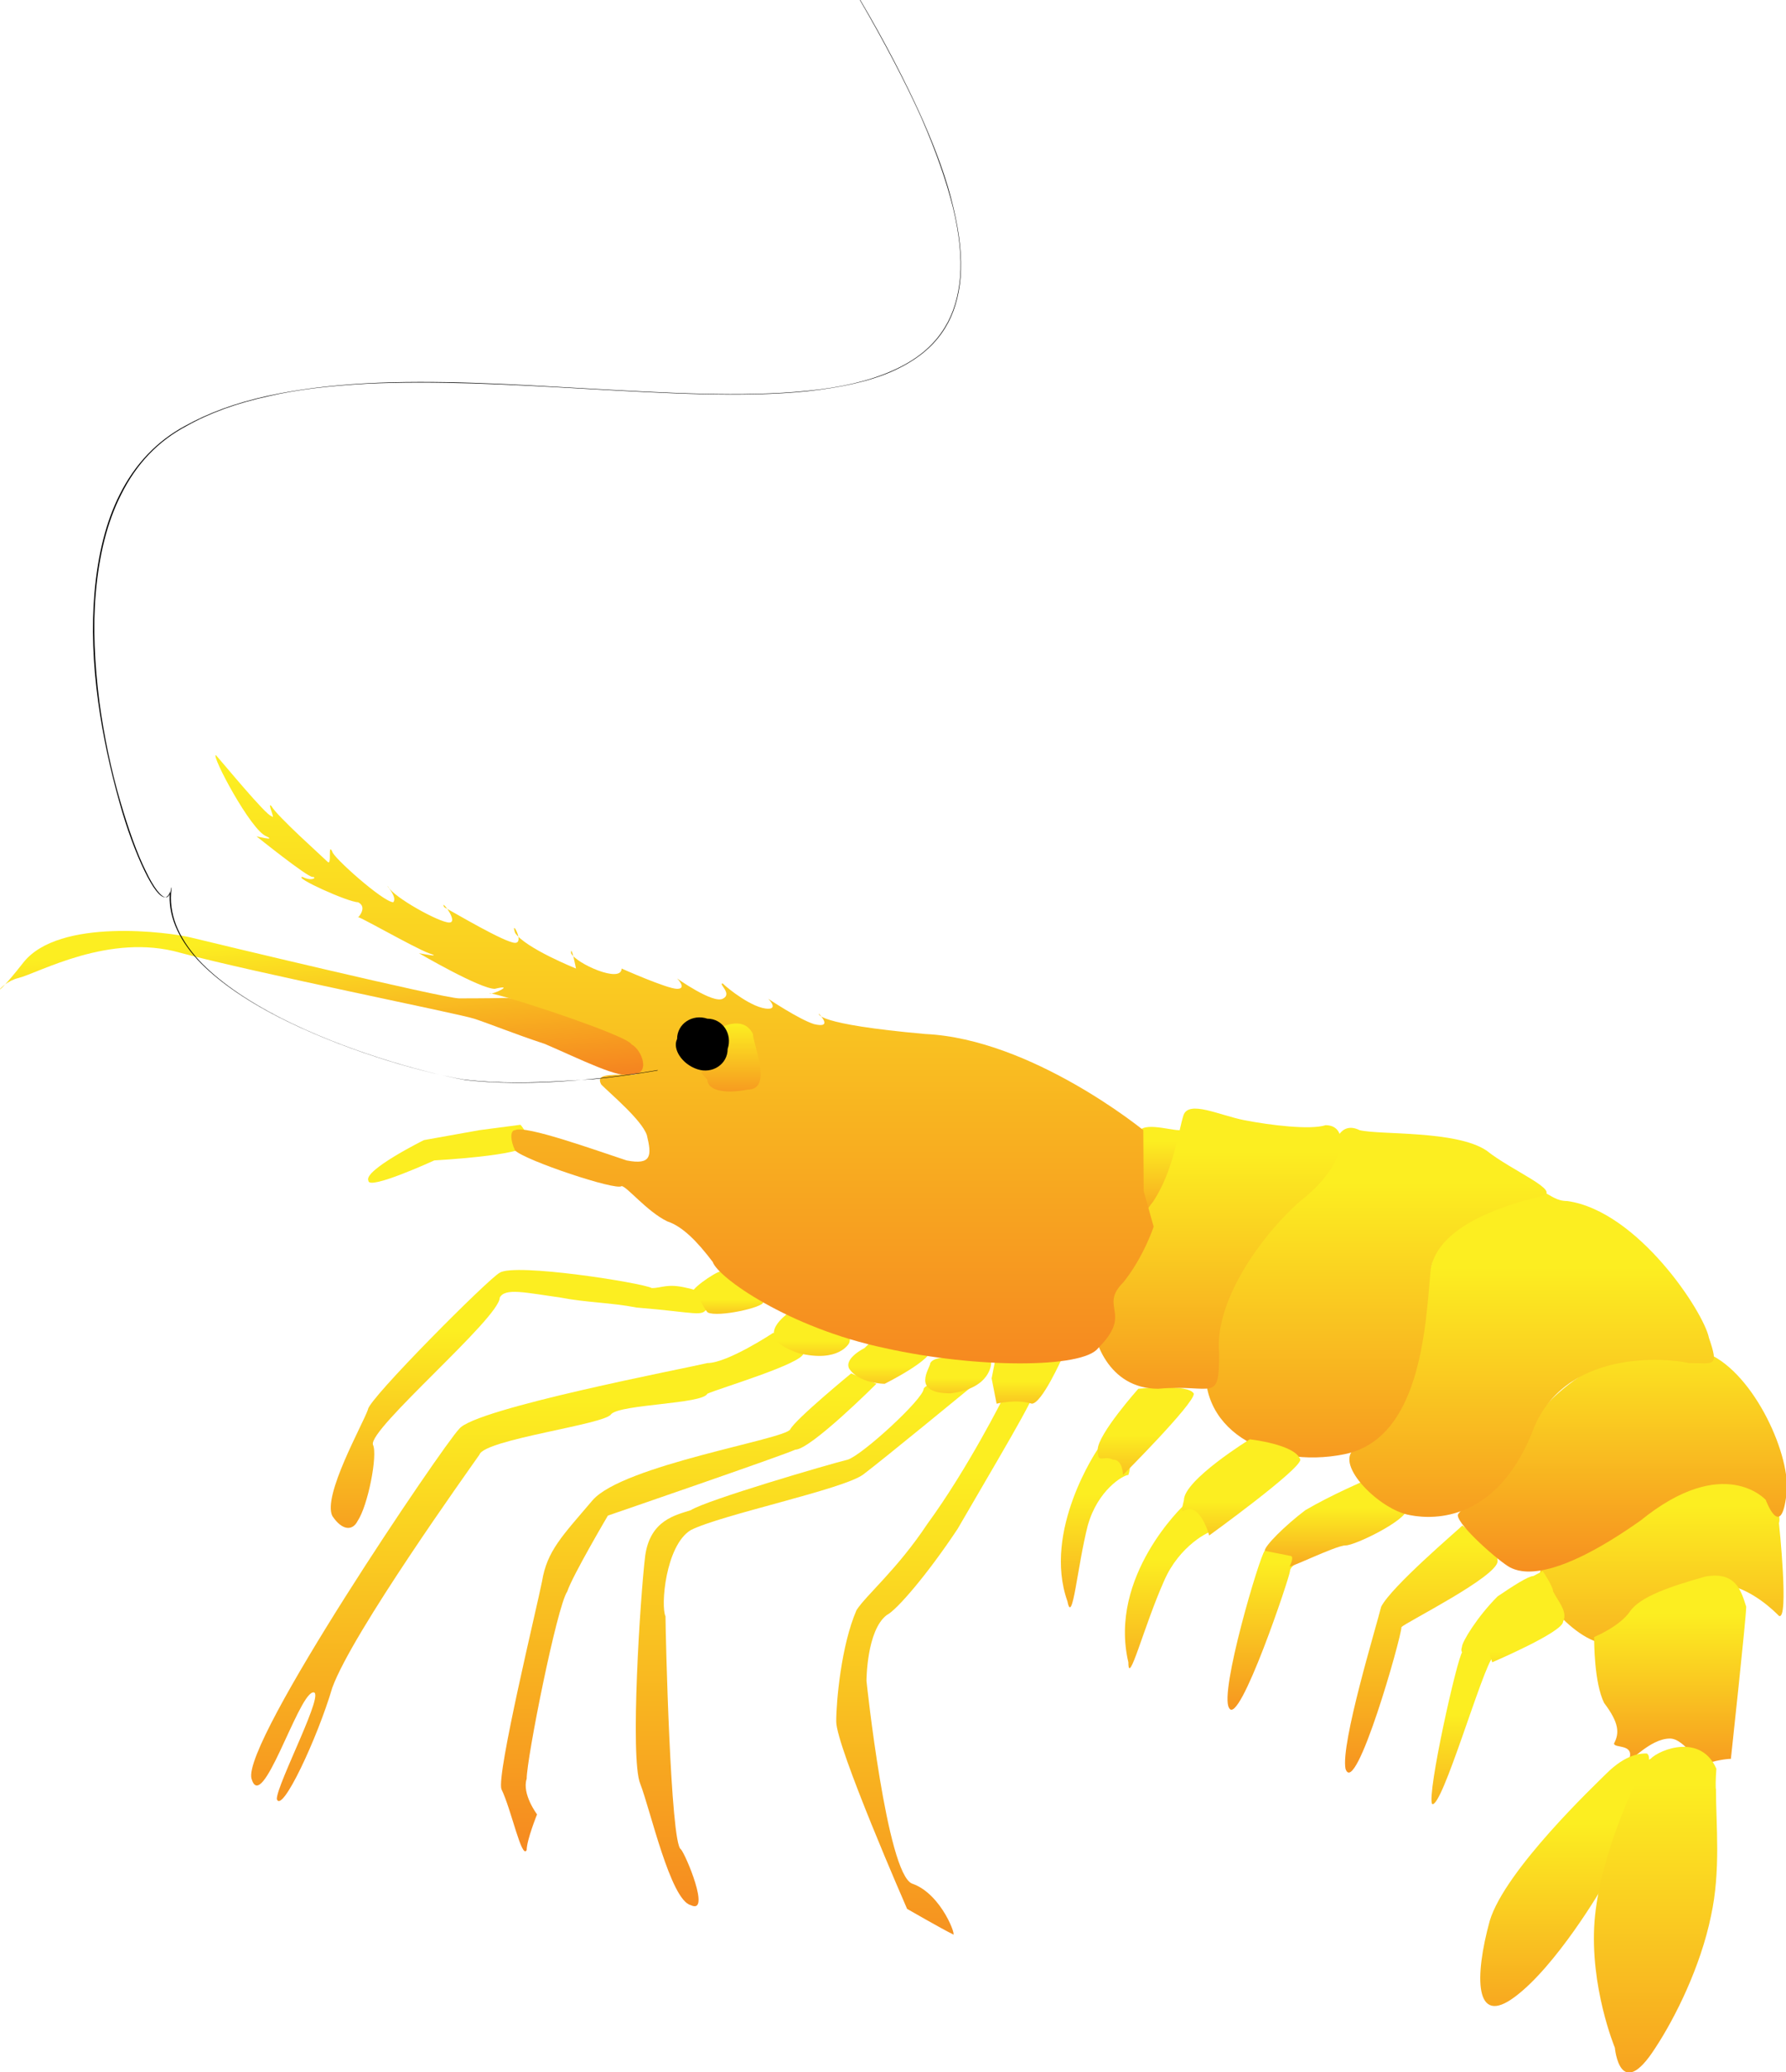
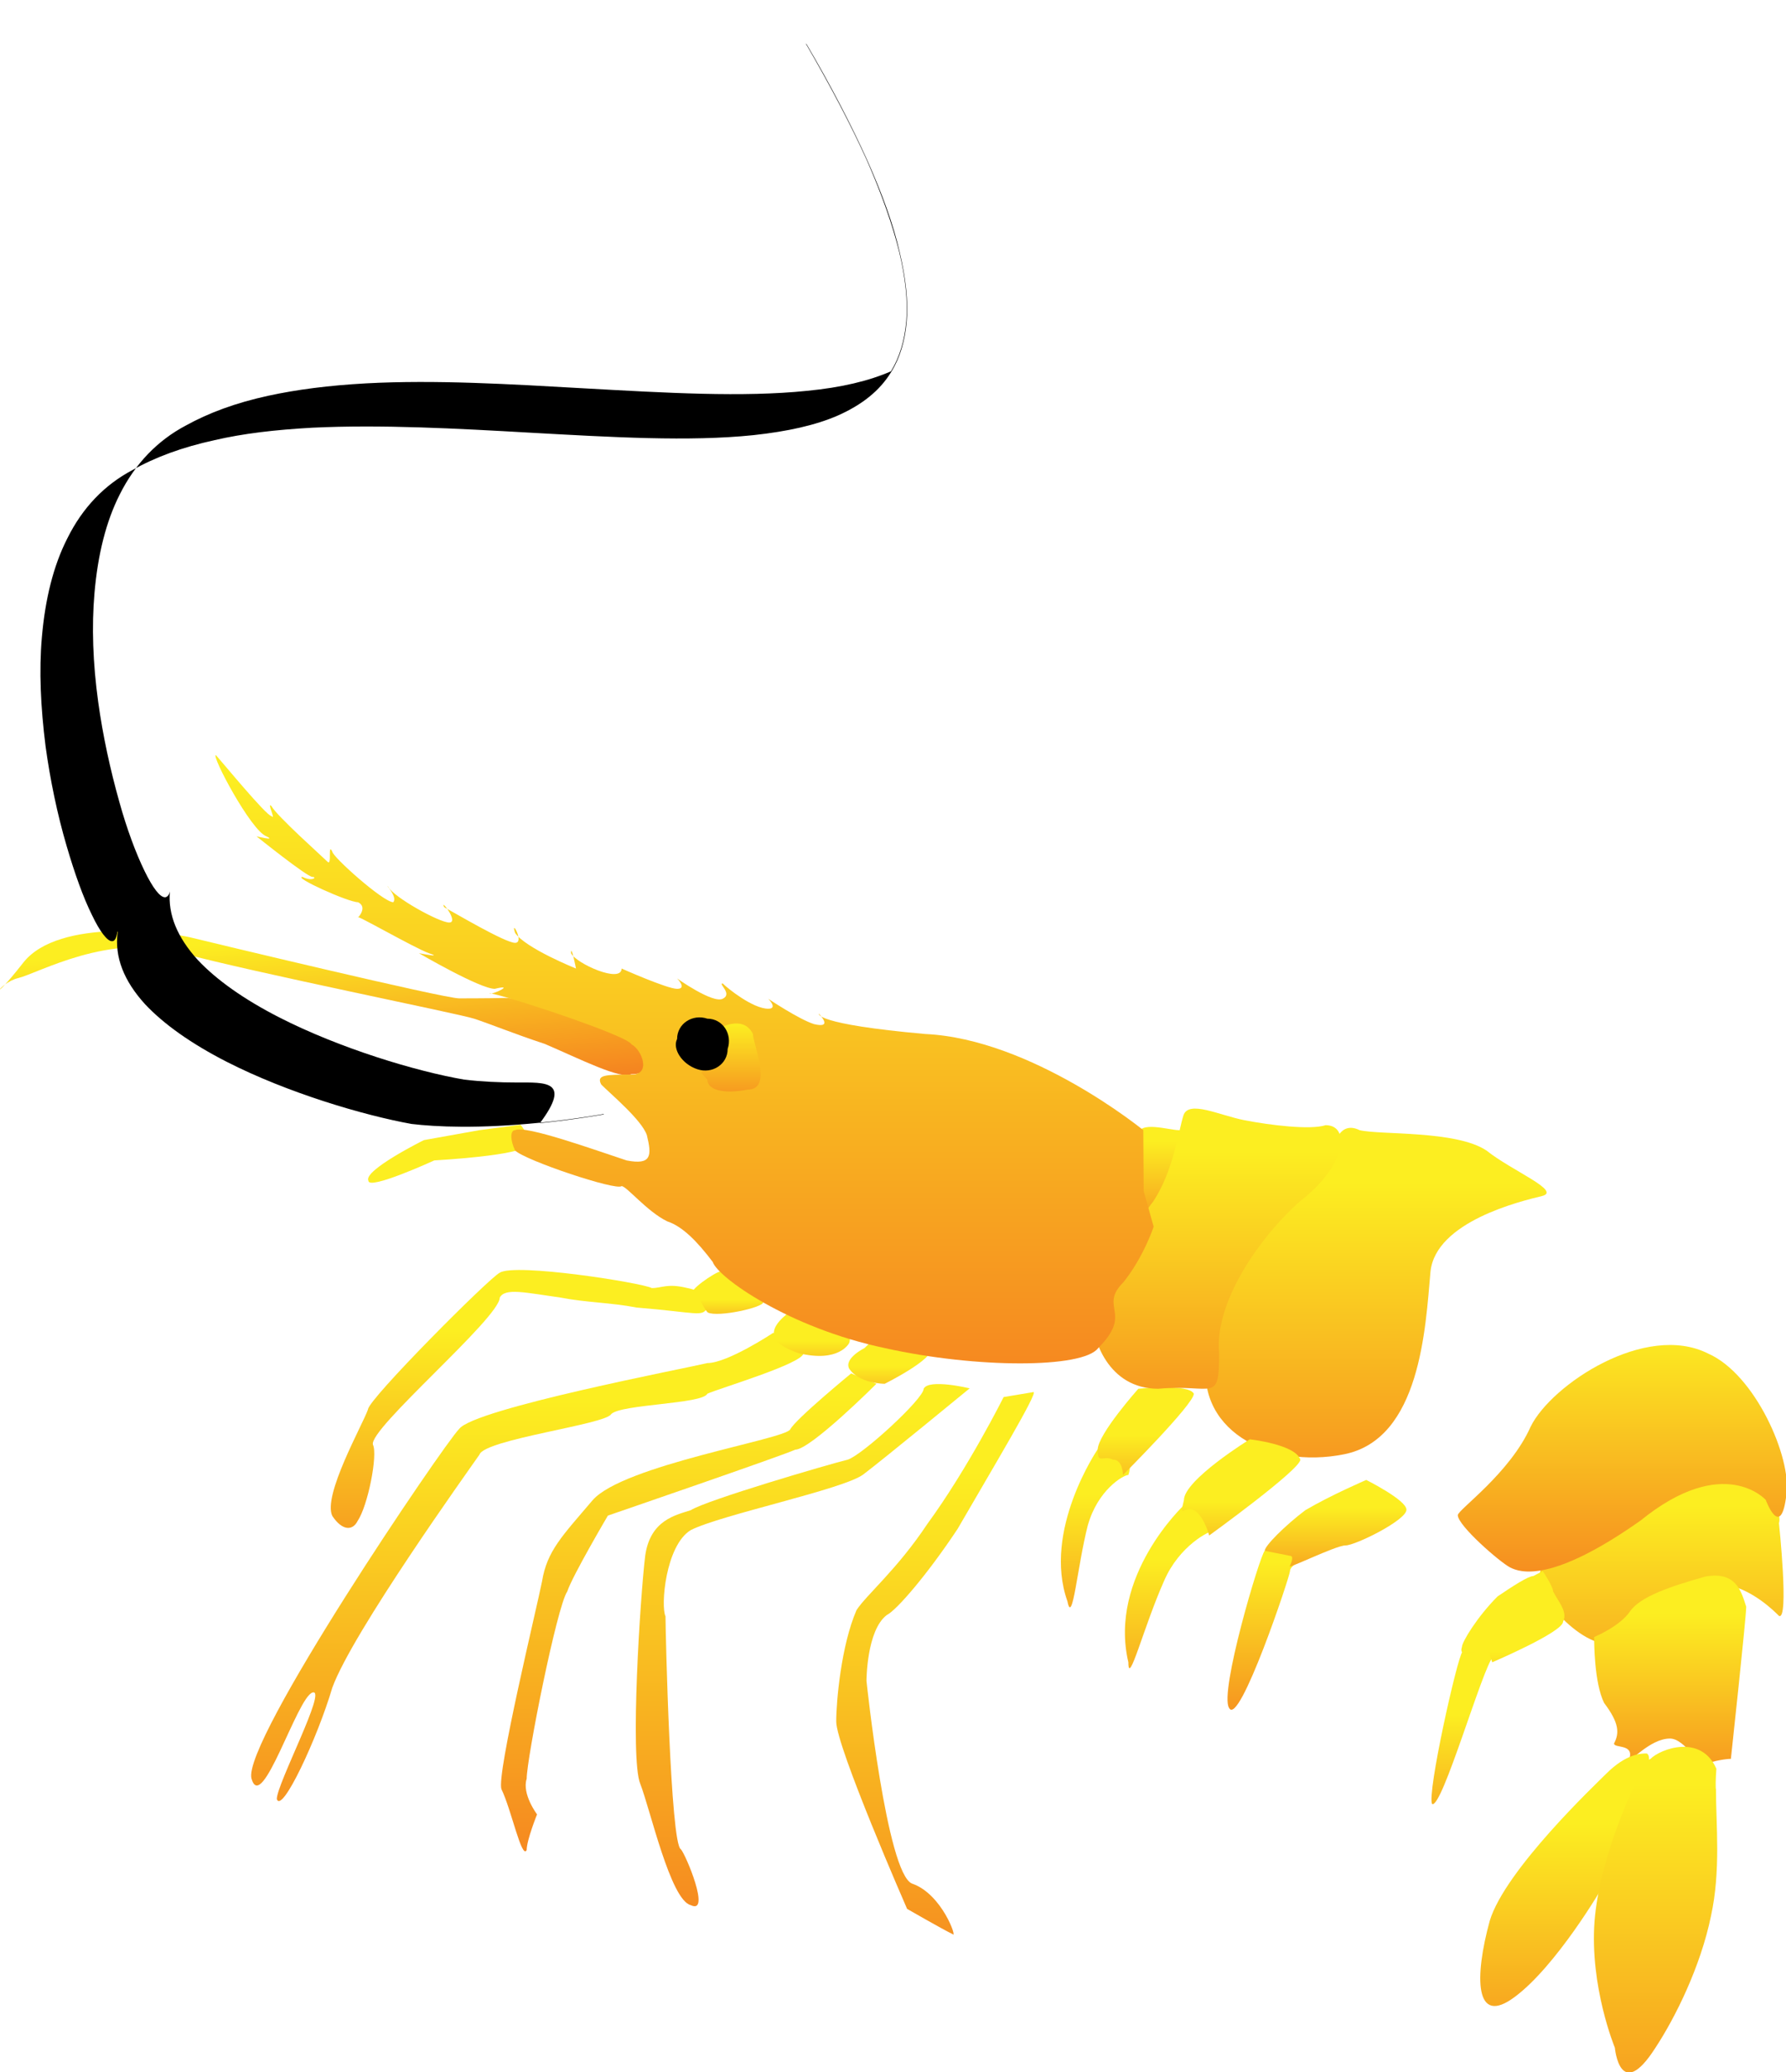
<svg xmlns="http://www.w3.org/2000/svg" xmlns:ns1="https://ian.umces.edu/media-library/" x="0px" y="0px" width="431" height="500" viewBox="0 0 431 500" xml:space="preserve">
  <title>Prawn shrimp</title>
  <desc>
    <ns1:title>Prawn shrimp</ns1:title>
    <ns1:descr>Illustration of a prawn shrimp</ns1:descr>
    <ns1:scene>
      <ns1:contains>Crustacean, prawn, shrimp</ns1:contains>
      <ns1:when>2003-01-02</ns1:when>
    </ns1:scene>
  </desc>
  <g id="ian_symbols_0acb4558df09e9f4555ff56cb6a43f3f">
    <g id="ian_symbols_ae400435b654e724950c731943f64312">
      <g>
        <linearGradient id="ian_symbols_e59c02711518f4e475ce92ab227553c1" gradientUnits="userSpaceOnUse" x1="1410.26" y1="376.978" x2="1410.26" y2="534.246" gradientTransform="matrix(0.401 0 0 -0.401 -164.842 577.534)">
          <stop offset="0" style="stop-color:#F58220" />
          <stop offset="1" style="stop-color:#FCEE21" />
        </linearGradient>
        <path fill="url(#ian_symbols_e59c02711518f4e475ce92ab227553c1)" d="M429.3,367.5c0,0,2.5,23.7,0,22.4c-1.2-1.2-6.2-6.2-12.5-7.5c-7.5,0-16.2,3.7-21.2,10     c-8.7,12.5-22.4-6.2-22.4-6.2s-3.7-7.5,0-8.7c5-1.2,12.5-5,16.2-8.7c2.5-2.5,11.2-8.7,13.7-8.7c2.5-1.3,17.5-8.7,22.4-1.3     C430.5,365,429.3,367.5,429.3,367.5L429.3,367.5z" />
        <linearGradient id="ian_symbols_6084b188a3f05a244de4a0ef8787078d" gradientUnits="userSpaceOnUse" x1="1266.022" y1="347.618" x2="1266.022" y2="512.412" gradientTransform="matrix(0.401 0 0 -0.401 -164.842 577.534)">
          <stop offset="0" style="stop-color:#F58220" />
          <stop offset="1" style="stop-color:#FCEE21" />
        </linearGradient>
-         <path fill="url(#ian_symbols_6084b188a3f05a244de4a0ef8787078d)" d="M352.9,368.1c-1.2,1.2-17.1,14.7-19.6,19.6c-1.2,4.9-9.8,33-8.6,39.1c2.4,7.3,13.5-31.8,13.5-34.2     c1.2-1.2,23.2-12.2,23.2-15.9c0-2.4-2.4-3.7-2.4-3.7L352.9,368.1L352.9,368.1z" />
        <linearGradient id="ian_symbols_2bac5922d3fc40d4a9871df37f6f06af" gradientUnits="userSpaceOnUse" x1="1171.201" y1="391.222" x2="1171.201" y2="500.184" gradientTransform="matrix(0.401 0 0 -0.401 -164.842 577.534)">
          <stop offset="0" style="stop-color:#F58220" />
          <stop offset="1" style="stop-color:#FCEE21" />
        </linearGradient>
        <path fill="url(#ian_symbols_2bac5922d3fc40d4a9871df37f6f06af)" d="M305.2,374.2c-1.2,1.2-11,34.2-8.6,37.9c2.4,4.9,14.7-31.8,14.7-33c0-1.2,2.4-2.4,2.4-2.4     l-2.4-3.7L305.2,374.2L305.2,374.2z" />
        <linearGradient id="ian_symbols_8f9b215bc1c5cee425a503c6717ea24f" gradientUnits="userSpaceOnUse" x1="1214.359" y1="476.727" x2="1214.359" y2="532.962" gradientTransform="matrix(0.401 0 0 -0.401 -164.842 577.534)">
          <stop offset="0" style="stop-color:#F58220" />
          <stop offset="1" style="stop-color:#FCEE21" />
        </linearGradient>
        <path fill="url(#ian_symbols_8f9b215bc1c5cee425a503c6717ea24f)" d="M329.7,357.1c0,0-8.6,3.7-14.7,7.3c-4.9,3.7-9.8,8.6-9.8,9.8l6.1,1.2c1.2,0,0,2.4,0,2.4     c-1.2,1.2,11-4.9,13.4-4.9c2.4,0,14.7-6.1,14.7-8.6C339.5,362,329.7,357.1,329.7,357.1L329.7,357.1z" />
        <linearGradient id="ian_symbols_af653cb2d2fb7594598c4ba31604f379" gradientUnits="userSpaceOnUse" x1="1291.445" y1="307.823" x2="1291.445" y2="408.414" gradientTransform="matrix(0.401 0 0 -0.401 -164.842 577.534)">
          <stop offset="0" style="stop-color:#F58220" />
          <stop offset="1" style="stop-color:#FCEE21" />
        </linearGradient>
        <path fill="url(#ian_symbols_af653cb2d2fb7594598c4ba31604f379)" d="M352.9,398.6c-1.2,1.2-8.6,34.2-7.3,36.7c2.4,1.2,12.2-33,14.7-35.5c2.4-2.4-1.2-3.7-1.2-3.7     L352.9,398.6L352.9,398.6z" />
        <linearGradient id="ian_symbols_55db49b9de3d3e2471379e09f835487e" gradientUnits="userSpaceOnUse" x1="1321.273" y1="392.525" x2="1321.273" y2="446.455" gradientTransform="matrix(0.401 0 0 -0.401 -164.842 577.534)">
          <stop offset="0" style="stop-color:#F58220" />
          <stop offset="1" style="stop-color:#FCEE21" />
        </linearGradient>
        <path fill="url(#ian_symbols_55db49b9de3d3e2471379e09f835487e)" d="M370,380.3c-1.2,0-4.9,2.4-8.6,4.9c-4.9,4.9-8.6,11-8.6,12.2c-1.2,3.7,6.1,0,6.1,0l1.2,3.7     c0,0,17.1-7.3,17.1-9.8c1.2-2.4-1.2-4.9-2.4-7.3c0-1.2-2.5-4.9-2.5-4.9L370,380.3L370,380.3z" />
        <linearGradient id="ian_symbols_a3cf81974b7037e439d8ed92d885c9a4" gradientUnits="userSpaceOnUse" x1="1386.715" y1="475.323" x2="1386.715" y2="640.808" gradientTransform="matrix(0.401 0 0 -0.401 -164.842 577.534)">
          <stop offset="0" style="stop-color:#F58220" />
          <stop offset="1" style="stop-color:#FCEE21" />
        </linearGradient>
        <path fill="url(#ian_symbols_a3cf81974b7037e439d8ed92d885c9a4)" d="M431.1,360.6c-1.3,11.3-5,1.3-5,1.3s-10.1-11.3-30.2,5c-21.4,15.1-29,12.6-31.5,11.3     c-2.5-1.3-12.6-10.1-12.6-12.6c0-1.3,12.6-10.1,17.6-21.4c5-10.1,27.7-25.2,42.8-17.6C423.6,331.6,432.4,351.8,431.1,360.6     L431.1,360.6z" />
        <linearGradient id="ian_symbols_aa99afebe8833d44a14e733e251ab9a1" gradientUnits="userSpaceOnUse" x1="1332.152" y1="475.875" x2="1332.152" y2="677.658" gradientTransform="matrix(0.401 0 0 -0.401 -164.842 577.534)">
          <stop offset="0" style="stop-color:#F58220" />
          <stop offset="1" style="stop-color:#FCEE21" />
        </linearGradient>
-         <path fill="url(#ian_symbols_aa99afebe8833d44a14e733e251ab9a1)" d="M378.2,289.8c17.1,2.4,33,26.9,34.2,33c2.5,7.3,1.2,6.1-4.9,6.1c-4.9-1.2-30.6-3.7-37.9,17.1     c-8.6,20.8-23.2,20.8-29.3,19.6c-7.3-1.2-18.3-12.2-13.5-15.9c3.7-3.7,13.5-9.8,14.7-20.8c1.2-9.8,3.7-26.9,6.1-29.3     c2.4-3.7,20.8-12.2,24.5-12.2C374.5,288.6,375.7,289.8,378.2,289.8L378.2,289.8z" />
        <linearGradient id="ian_symbols_5ee03c64f98dc504f5c54052cb63324c" gradientUnits="userSpaceOnUse" x1="1238.537" y1="516.873" x2="1238.537" y2="728.279" gradientTransform="matrix(0.401 0 0 -0.401 -164.842 577.534)">
          <stop offset="0" style="stop-color:#F58220" />
          <stop offset="1" style="stop-color:#FCEE21" />
        </linearGradient>
        <path fill="url(#ian_symbols_5ee03c64f98dc504f5c54052cb63324c)" d="M322,276.4c0,0,1.2-6.1,6.1-3.7c4.9,1.2,23.2,0,30.6,4.9c6.1,4.9,18.3,9.8,13.4,11     c-4.9,1.2-25.7,6.1-26.9,18.3c-1.2,13.4-2.4,40.3-20.8,44c-18.3,3.7-36.7-6.1-33-24.4c2.4-17.1,12.2-29.3,15.9-31.8     c3.7-2.4,9.8-9.8,12.2-13.4C320.7,277.6,322,276.4,322,276.4L322,276.4z" />
        <linearGradient id="ian_symbols_d1f2fa8514b888a4117307da667c6033" gradientUnits="userSpaceOnUse" x1="1415.494" y1="349.674" x2="1415.494" y2="469.159" gradientTransform="matrix(0.401 0 0 -0.401 -164.842 577.534)">
          <stop offset="0" style="stop-color:#F58220" />
          <stop offset="1" style="stop-color:#FCEE21" />
        </linearGradient>
        <path fill="url(#ian_symbols_d1f2fa8514b888a4117307da667c6033)" d="M384.7,395c0,1.2,0,11,2.4,15.9c3.7,4.9,3.7,7.3,2.4,9.8c0,1.2,4.9,0,3.7,3.7     c0,1.2,4.9-4.9,9.8-4.9c3.7,0,7.3,7.3,8.6,6.1c3.7-1.2,6.1-1.2,6.1-1.2s3.7-34.2,3.7-36.7c-1.2-3.7-2.4-8.6-9.8-7.3     c-8.6,2.4-15.9,4.9-18.3,8.5C390.8,392.5,384.7,395,384.7,395L384.7,395z" />
        <linearGradient id="ian_symbols_980ee9c44f986a54290a653a6ca3ee0f" gradientUnits="userSpaceOnUse" x1="679.803" y1="686.127" x2="679.803" y2="726.525" gradientTransform="matrix(0.401 0 0 -0.401 -164.842 577.534)">
          <stop offset="0" style="stop-color:#F58220" />
          <stop offset="1" style="stop-color:#FCEE21" />
        </linearGradient>
        <path fill="url(#ian_symbols_980ee9c44f986a54290a653a6ca3ee0f)" d="M115.7,272.7l-13.4,2.4c0,0-14.7,7.3-13.4,9.8c0,2.4,15.9-4.9,15.9-4.9s22-1.2,22-3.7     c1.2-2.4-1.2-4.9-1.2-4.9L115.7,272.7L115.7,272.7z" />
        <linearGradient id="ian_symbols_b1257408bb02fef459c2d8cae62a93d7" gradientUnits="userSpaceOnUse" x1="613.1" y1="776.544" x2="603.668" y2="878.201" gradientTransform="matrix(0.401 0 0 -0.401 -164.842 577.534)">
          <stop offset="0" style="stop-color:#F58220" />
          <stop offset="1" style="stop-color:#FCEE21" />
        </linearGradient>
        <path fill="url(#ian_symbols_b1257408bb02fef459c2d8cae62a93d7)" d="M110.8,240.9c-3.7,0-59.9-13.5-64.8-14.7c-4.9-1.2-31.8-4.9-40.4,6.1c-8.6,11-6.1,4.9-1.2,3.7     c4.9-1.2,22-11,39.1-6.1c18.3,4.9,67.3,14.7,70.9,15.9c3.7,1.2,9.8,3.7,17.1,6.1c8.6,3.7,18.3,8.6,20.8,7.3     c3.7,0,7.3-2.4,6.1-4.9c-2.4-3.7-9.8-8.6-15.9-9.8c-4.9-1.2-17.1-3.7-20.8-3.7C118.2,240.9,110.8,240.9,110.8,240.9L110.8,240.9z     " />
        <linearGradient id="ian_symbols_30c858367f03bbc4d10bd2f66a35b981" gradientUnits="userSpaceOnUse" x1="723.728" y1="471.114" x2="723.728" y2="639.668" gradientTransform="matrix(0.401 0 0 -0.401 -164.842 577.534)">
          <stop offset="0" style="stop-color:#F58220" />
          <stop offset="1" style="stop-color:#FCEE21" />
        </linearGradient>
        <path fill="url(#ian_symbols_30c858367f03bbc4d10bd2f66a35b981)" d="M170.7,315.5c-1.2,2.4-2.4,1.2-17.1,0c-6.1-1.2-12.2-1.2-18.3-2.4c-8.6-1.2-13.4-2.4-14.7,0     c0,4.9-31.8,31.8-30.6,35.5c1.2,2.4-1.2,14.7-3.7,18.4c-1.2,2.4-3.7,2.4-6.1-1.2c-2.4-4.9,7.3-22,8.6-25.7     c0-2.4,29.3-31.8,31.8-33c3.7-2.4,34.2,2.4,36.7,3.7c2.5,0,3.7-1.2,8.6,0C170.7,311.8,172,314.3,170.7,315.5L170.7,315.5z" />
        <linearGradient id="ian_symbols_01706265e5c089e4517bc680a7f09e98" gradientUnits="userSpaceOnUse" x1="848.603" y1="633.835" x2="848.626" y2="658.18" gradientTransform="matrix(0.401 0 0 -0.401 -164.842 577.534)">
          <stop offset="0" style="stop-color:#F58220" />
          <stop offset="1" style="stop-color:#FCEE21" />
        </linearGradient>
        <path fill="url(#ian_symbols_01706265e5c089e4517bc680a7f09e98)" d="M174.4,306.9c0-1.2-7.3,3.7-7.3,4.9c1.2,0,2.5,3.7,3.7,4.9c2.5,1.2,13.4-1.2,13.4-2.5     C184.2,313.1,173.2,306.9,174.4,306.9L174.4,306.9z" />
        <linearGradient id="ian_symbols_17f04854409f34d4e9b6b61cfe49d22b" gradientUnits="userSpaceOnUse" x1="728.804" y1="306.519" x2="728.804" y2="597.364" gradientTransform="matrix(0.401 0 0 -0.401 -164.842 577.534)">
          <stop offset="0" style="stop-color:#F58220" />
          <stop offset="1" style="stop-color:#FCEE21" />
        </linearGradient>
        <path fill="url(#ian_symbols_17f04854409f34d4e9b6b61cfe49d22b)" d="M186.6,321.6c0,0-11,7.3-15.9,7.3c-4.9,1.2-56.3,11-59.9,15.9c-3.7,3.7-52.6,75.8-50.1,84.4     c2.5,8.6,11-19.6,14.7-20.8c3.7-1.2-8.6,22-8.6,25.7c1.2,3.7,9.8-14.7,13.4-26.9c4.9-13.4,33-52.6,35.5-56.2     c1.2-3.7,30.6-7.3,31.8-9.8c2.5-2.4,22-2.4,23.2-4.9c2.5-1.2,23.2-7.3,23.2-9.8c1.2-2.4,0-1.2,0-1.2L186.6,321.6L186.6,321.6z" />
        <linearGradient id="ian_symbols_f3b65c71efb4d1c471ad41324bc7d67d" gradientUnits="userSpaceOnUse" x1="899.331" y1="601.024" x2="899.331" y2="633.324" gradientTransform="matrix(0.401 0 0 -0.401 -164.842 577.534)">
          <stop offset="0" style="stop-color:#F58220" />
          <stop offset="1" style="stop-color:#FCEE21" />
        </linearGradient>
        <path fill="url(#ian_symbols_f3b65c71efb4d1c471ad41324bc7d67d)" d="M190.3,316.7c-1.2,1.2-8.6,6.1,2.4,9.8c9.8,2.4,12.2-2.4,12.2-2.4s1.2-2.5-2.4-2.5     C200.1,320.4,191.5,316.7,190.3,316.7L190.3,316.7z" />
        <linearGradient id="ian_symbols_f6f90acf605e5fd4b9ae3ba69f0828e2" gradientUnits="userSpaceOnUse" x1="893.551" y1="264.57" x2="893.551" y2="590.398" gradientTransform="matrix(0.401 0 0 -0.401 -164.842 577.534)">
          <stop offset="0" style="stop-color:#F58220" />
          <stop offset="1" style="stop-color:#FCEE21" />
        </linearGradient>
        <path fill="url(#ian_symbols_f6f90acf605e5fd4b9ae3ba69f0828e2)" d="M222.9,335.1c0,2.4-14.7,15.9-18.3,17.1c-4.9,1.2-34.2,9.8-37.9,12.2c-3.7,1.2-9.8,2.4-11,11     c-1.2,9.8-3.7,48.9-1.2,55c2.4,6.1,7.3,28.1,12.2,29.3c4.9,2.4-1.2-12.2-2.4-13.5c-2.5-1.2-3.7-52.6-3.7-56.2     c-1.2-2.4,0-17.1,6.1-20.8c7.3-3.7,36.7-9.8,41.6-13.4c4.9-3.7,25.7-20.8,25.7-20.8S224.1,332.6,222.9,335.1L222.9,335.1z" />
        <linearGradient id="ian_symbols_90672b64287b82847918d81f90cacbd3" gradientUnits="userSpaceOnUse" x1="987.299" y1="582.792" x2="987.299" y2="611.003" gradientTransform="matrix(0.401 0 0 -0.401 -164.842 577.534)">
          <stop offset="0" style="stop-color:#F58220" />
          <stop offset="1" style="stop-color:#FCEE21" />
        </linearGradient>
-         <path fill="url(#ian_symbols_90672b64287b82847918d81f90cacbd3)" d="M224.5,328.9c0,1.2-4.9,7.3,4.9,7.3c9.8-1.2,9.8-7.3,9.8-7.3s0-1.2-2.4-1.2     C234.3,327.7,225.8,326.5,224.5,328.9L224.5,328.9z" />
        <linearGradient id="ian_symbols_95fed9b0eb41d604e98570ccf1d5f5dc" gradientUnits="userSpaceOnUse" x1="825.143" y1="307.071" x2="825.143" y2="600.924" gradientTransform="matrix(0.401 0 0 -0.401 -164.842 577.534)">
          <stop offset="0" style="stop-color:#F58220" />
          <stop offset="1" style="stop-color:#FCEE21" />
        </linearGradient>
        <path fill="url(#ian_symbols_95fed9b0eb41d604e98570ccf1d5f5dc)" d="M205.4,331.4c0,0-13.4,11-14.7,13.5c-1.2,2.4-40.3,8.6-47.7,17.1c-7.3,8.6-11,12.2-12.2,19.6     c-1.2,6.1-11,46.5-9.8,50.1c2.4,4.9,4.9,17.1,6.1,14.7c0-2.4,2.5-8.6,2.5-8.6s-3.7-4.9-2.5-8.6c0-4.9,7.3-41.6,9.8-45.2     c1.2-3.7,9.8-18.3,9.8-18.3s42.8-14.7,45.2-15.9c3.7,0,19.6-15.9,19.6-15.9L205.4,331.4L205.4,331.4z" />
        <linearGradient id="ian_symbols_43bfa897f3336874354215bd446aac44" gradientUnits="userSpaceOnUse" x1="946.001" y1="585.161" x2="946.001" y2="618.126" gradientTransform="matrix(0.401 0 0 -0.401 -164.842 577.534)">
          <stop offset="0" style="stop-color:#F58220" />
          <stop offset="1" style="stop-color:#FCEE21" />
        </linearGradient>
        <path fill="url(#ian_symbols_43bfa897f3336874354215bd446aac44)" d="M208.6,325.3c0,0-4.9,2.4-3.7,4.9c2.4,3.7,8.6,3.7,8.6,3.7s12.2-6.1,11-8.5     c-2.4-2.5-13.4-2.5-13.4-2.5L208.6,325.3L208.6,325.3z" />
        <linearGradient id="ian_symbols_9601a6aa7bda1d6439972982e3441147" gradientUnits="userSpaceOnUse" x1="973.186" y1="226.977" x2="973.186" y2="554.46" gradientTransform="matrix(0.401 0 0 -0.401 -164.842 577.534)">
          <stop offset="0" style="stop-color:#F58220" />
          <stop offset="1" style="stop-color:#FCEE21" />
        </linearGradient>
        <path fill="url(#ian_symbols_9601a6aa7bda1d6439972982e3441147)" d="M249.4,335.9c1.2,0-9.8,18.3-18.3,33c-7.3,11-14.7,19.6-17.1,20.8c-4.9,3.7-4.9,15.9-4.9,15.9     s4.9,46.5,11,48.9c7.3,2.5,11,13.5,9.8,12.2c-2.5-1.2-11-6.1-11-6.1s-17.1-39.1-17.1-45.2c0-4.9,1.2-18.4,4.9-26.9     c2.4-3.7,9.8-9.8,17.1-20.8c9.8-13.4,18.4-30.6,18.4-30.6L249.4,335.9L249.4,335.9z" />
        <linearGradient id="ian_symbols_205c982638ec707431bdb1f22bf2e842" gradientUnits="userSpaceOnUse" x1="1028.452" y1="572.582" x2="1028.452" y2="608.986" gradientTransform="matrix(0.401 0 0 -0.401 -164.842 577.534)">
          <stop offset="0" style="stop-color:#F58220" />
          <stop offset="1" style="stop-color:#FCEE21" />
        </linearGradient>
-         <path fill="url(#ian_symbols_205c982638ec707431bdb1f22bf2e842)" d="M256.3,327.7c0,0-4.9,11-7.3,11c-3.7-1.2-8.5,0-8.5,0l-1.2-6.1l1.2-6.1L256.3,327.7z" />
        <linearGradient id="ian_symbols_1560f3bd04c28674e1b958d553e65917" gradientUnits="userSpaceOnUse" x1="1069.614" y1="429.614" x2="1069.614" y2="540.981" gradientTransform="matrix(0.401 0 0 -0.401 -164.842 577.534)">
          <stop offset="0" style="stop-color:#F58220" />
          <stop offset="1" style="stop-color:#FCEE21" />
        </linearGradient>
        <path fill="url(#ian_symbols_1560f3bd04c28674e1b958d553e65917)" d="M264.9,349.7c0,0-13.4,19.6-7.3,36.7c1.2,6.1,2.4-8.6,4.9-18.3c2.4-8.6,8.6-12.2,9.8-12.2     C274.7,348.5,264.9,349.7,264.9,349.7L264.9,349.7z" />
        <linearGradient id="ian_symbols_814e4b7ddb0ff0842d749a61545b960d" gradientUnits="userSpaceOnUse" x1="1100.062" y1="519.078" x2="1100.062" y2="576.466" gradientTransform="matrix(0.401 0 0 -0.401 -164.842 577.534)">
          <stop offset="0" style="stop-color:#F58220" />
          <stop offset="1" style="stop-color:#FCEE21" />
        </linearGradient>
        <path fill="url(#ian_symbols_814e4b7ddb0ff0842d749a61545b960d)" d="M274.7,335.1c0,0-9.8,11-9.8,14.7c0,3.7,1.2,1.2,3.7,2.4c2.4,0,2.4,3.7,2.4,3.7     s17.1-17.1,17.1-19.6C286.9,333.8,274.7,335.1,274.7,335.1L274.7,335.1z" />
        <linearGradient id="ian_symbols_7670913969ee612495f35c630639784d" gradientUnits="userSpaceOnUse" x1="1115.195" y1="387.163" x2="1115.195" y2="502.087" gradientTransform="matrix(0.401 0 0 -0.401 -164.842 577.534)">
          <stop offset="0" style="stop-color:#F58220" />
          <stop offset="1" style="stop-color:#FCEE21" />
        </linearGradient>
        <path fill="url(#ian_symbols_7670913969ee612495f35c630639784d)" d="M285.7,363.2c0,0-18.3,17.1-13.4,37.9c0,6.1,3.7-8.6,8.6-19.6c3.7-8.6,11-12.2,12.2-12.2     C296.7,363.2,285.7,363.2,285.7,363.2L285.7,363.2z" />
        <linearGradient id="ian_symbols_367ec920b38465045d1bce55813c114b" gradientUnits="userSpaceOnUse" x1="1157.374" y1="477.228" x2="1157.374" y2="536.519" gradientTransform="matrix(0.401 0 0 -0.401 -164.842 577.534)">
          <stop offset="0" style="stop-color:#F58220" />
          <stop offset="1" style="stop-color:#FCEE21" />
        </linearGradient>
        <path fill="url(#ian_symbols_367ec920b38465045d1bce55813c114b)" d="M301.6,347.3c0,0-15.9,9.8-15.9,14.7c-1.2,4.9,0,1.2,2.4,2.4c2.4,1.2,3.7,6.1,3.7,6.1     s22-15.9,22-18.3C312.6,348.5,301.6,347.3,301.6,347.3L301.6,347.3z" />
        <linearGradient id="ian_symbols_60c96077e9ed86a4293e40226f42baa5" gradientUnits="userSpaceOnUse" x1="1107.465" y1="688.284" x2="1107.465" y2="753.489" gradientTransform="matrix(0.401 0 0 -0.401 -164.842 577.534)">
          <stop offset="0" style="stop-color:#F58220" />
          <stop offset="1" style="stop-color:#FCEE21" />
        </linearGradient>
        <path fill="url(#ian_symbols_60c96077e9ed86a4293e40226f42baa5)" d="M284.5,272.7c-2.4,0-9.8-2.4-9.8,1.2c-1.2,3.7-2.4,19.6,1.2,20.8c2.4,0,7.3-8.5,7.3-11     C284.5,281.3,286.9,272.7,284.5,272.7L284.5,272.7z" />
        <linearGradient id="ian_symbols_b11b565e2e0d2074f1249b9af90c37ca" gradientUnits="userSpaceOnUse" x1="1142.724" y1="560.829" x2="1142.724" y2="747.124" gradientTransform="matrix(0.401 0 0 -0.401 -164.842 577.534)">
          <stop offset="0" style="stop-color:#F58220" />
          <stop offset="1" style="stop-color:#FCEE21" />
        </linearGradient>
        <path fill="url(#ian_symbols_b11b565e2e0d2074f1249b9af90c37ca)" d="M319.9,271.5c-3.7,1.2-13.4,0-19.6-1.2c-6.1-1.2-13.4-4.9-14.7-1.2c-1.2,3.7-2.4,13.4-7.3,20.8     c-4.9,6.1-14.7,23.2-14.7,28.1c0,4.9,3.7,17.1,15.9,17.1c13.4-1.2,14.7,3.7,14.7-8.6c-1.2-12.2,9.8-28.1,19.6-36.7     C324.8,281.3,326,271.5,319.9,271.5L319.9,271.5z" />
        <linearGradient id="ian_symbols_99ec07b818522e6465e762c46dd949c7" gradientUnits="userSpaceOnUse" x1="1351.933" y1="173.252" x2="1351.933" y2="343.057" gradientTransform="matrix(0.401 0 0 -0.401 -164.842 577.534)">
          <stop offset="0" style="stop-color:#F58220" />
          <stop offset="1" style="stop-color:#FCEE21" />
        </linearGradient>
        <path fill="url(#ian_symbols_99ec07b818522e6465e762c46dd949c7)" d="M387.6,428c-2.4,2.4-24.4,23.2-28.1,35.5c-3.7,13.5-3.7,25.7,6.1,18.3c9.8-7.3,20.8-25.7,22-28.1     c0-2.4,3.7-11,4.9-14.7c1.2-2.5,7.3-14.7,4.9-15.9C396.1,423.1,392.5,423.1,387.6,428L387.6,428z" />
        <linearGradient id="ian_symbols_d8c4a9f1f5e02bb40d661ce45f7ccaa4" gradientUnits="userSpaceOnUse" x1="822.594" y1="594.458" x2="822.594" y2="973.916" gradientTransform="matrix(0.401 0 0 -0.401 -164.842 577.534)">
          <stop offset="0" style="stop-color:#F58220" />
          <stop offset="1" style="stop-color:#FCEE21" />
        </linearGradient>
        <path fill="url(#ian_symbols_d8c4a9f1f5e02bb40d661ce45f7ccaa4)" d="M275.9,272.7c0,0-26.9-22-52.6-23.2c-26.9-2.4-25.7-4.9-25.7-4.9s3.7,3.7-1.2,2.5     c-3.7-1.2-11-6.1-11-6.1s2.4,2.4,0,2.4c-3.7,0-9.8-4.9-11-6.1c-1.2,0,2.5,2.5,0,3.7c-2.4,1.2-11-4.9-11-4.9s2.5,2.5,0,2.5     c-2.4,0-13.4-4.9-13.4-4.9c0,3.7-11-1.2-12.2-3.7c0-2.4,1.2,3.7,1.2,3.7s-12.2-4.9-14.7-8.6c-1.2-3.7,2.4,2.4,0,2.4     c-2.4,0-14.7-7.3-17.1-8.6c-1.2-2.4,3.7,3.7,1.2,3.7c-2.4,0-13.4-6.1-14.7-8.6c-1.2-1.2,2.4,2.4,1.2,3.7     c-2.4,0-14.7-11-14.7-12.2c-1.2-2.4,0,3.7-1.2,2.4c-1.2-1.2-12.2-11-13.5-13.4c-1.2-1.2,1.2,3.7,0,2.4     c-1.2,0-12.2-13.4-13.4-14.7c-1.2,0,8.5,18.3,12.2,19.6c2.5,1.2-2.4,0-2.4,0s12.2,9.8,13.5,9.8c1.2,0,0,1.2-2.4,0     c-2.4,0,11,6.1,13.4,6.1c2.4,1.2,0,3.7,0,3.7c-1.2-1.2,13.5,7.3,17.1,8.6c3.7,1.2-2.4,0-2.4,0s14.7,8.6,18.3,8.6     c4.9-1.2,0,1.2-1.2,1.2c-1.2-1.2,33,9.8,34.2,12.2c2.4,1.2,4.9,7.3,0,7.3c-6.1,0-8.6,0-7.3,2.4c2.4,2.4,9.8,8.6,11,12.2     c1.2,4.9,1.2,7.3-4.9,6.1c-7.3-2.4-24.5-8.6-26.9-7.3c-1.2,0-1.2,2.4,0,4.9c2.4,2.4,24.5,9.8,25.7,8.6c1.2,0,6.1,6.1,11,8.5     c3.7,1.2,7.3,4.9,11,9.8c1.2,3.7,18.3,15.9,41.6,20.8c22,4.9,47.7,4.9,51.4,0c8.6-8.6,0-9.8,6.1-15.9c4.9-6.1,7.3-13.4,7.3-13.4     l-2.4-8.6L275.9,272.7L275.9,272.7z" />
        <linearGradient id="ian_symbols_86f842bdf1be50841110c989ea9516f7" gradientUnits="userSpaceOnUse" x1="850.703" y1="771.032" x2="850.703" y2="824.108" gradientTransform="matrix(0.401 0 0 -0.401 -164.842 577.534)">
          <stop offset="0" style="stop-color:#F58220" />
          <stop offset="1" style="stop-color:#FCEE21" />
        </linearGradient>
        <path fill="url(#ian_symbols_86f842bdf1be50841110c989ea9516f7)" d="M181.7,249.5c0,2.4,4.9,13.4-1.2,13.4c-6.1,1.2-9.8,0-9.8-2.4c-1.2-1.2-2.4-2.4,0-2.4     c1.2-1.2,3.7-3.7,3.7-4.9c0-2.4-1.2-4.9-1.2-4.9S179.3,244.6,181.7,249.5L181.7,249.5z" />
        <path d="M170.7,245.8c3.7,0,6.1,3.7,4.9,7.3c0,3.7-3.7,6.1-7.3,4.9c-3.7-1.2-6.1-4.9-4.9-7.3C163.4,247,167.1,244.6,170.7,245.8     L170.7,245.8z" />
-         <path d="M124.8,261.2c-4.3,0-8.6-0.2-12.8-0.7c-11.6-2-29.9-7.5-44.6-15c-8.6-4.4-15.2-9.1-19.7-13.9c-4.9-5.4-7.2-10.9-6.7-16.5     c-0.2,0.9-0.6,1.3-1.1,1.4c0,0,0,0-0.1,0c-1.2,0-2.9-2.2-4.9-6.3c-2.1-4.3-4.3-10.2-6.1-16.7c-2.2-7.8-4-16.1-5.1-24.1     c-1.3-9.4-1.6-18.3-0.9-26.3c0.8-9.3,2.8-17.3,6.1-23.8c3.7-7.4,9.1-13,15.9-16.6c5.6-3.1,12.1-5.5,19.9-7.2     c6.9-1.5,14.6-2.5,23.7-3c16.7-0.9,34.9,0.2,52.5,1.2c19.8,1.1,38.4,2.2,53.9,0.6c8.3-0.8,14.9-2.4,20.2-4.7     c6-2.6,10.2-6,13-10.6c2.1-3.4,3.3-7.5,3.7-12.1c0.4-4.8-0.2-10.5-1.7-16.7c-1.6-6.5-4.2-13.9-7.8-22.1     c-3.8-8.4-8.7-17.8-14.7-28.1l0.1,0c6,10.2,10.9,19.7,14.7,28.1c3.6,8.1,6.3,15.5,7.8,22.1c1.5,6.3,2.1,11.9,1.7,16.8     c-0.4,4.6-1.6,8.7-3.7,12.1c-2.8,4.6-7.1,8-13,10.6c-5.3,2.3-12,3.8-20.3,4.7c-15.5,1.6-34.1,0.5-53.9-0.6     c-17.6-1-35.8-2-52.5-1.2c-9,0.5-16.7,1.4-23.6,3c-7.8,1.7-14.3,4.1-19.8,7.2c-6.8,3.6-12.1,9.1-15.8,16.6     c-3.3,6.5-5.3,14.5-6.1,23.8c-0.7,8-0.3,16.8,0.9,26.3c1.1,8,2.8,16.3,5.1,24.1c1.9,6.5,4,12.4,6.1,16.6c1.9,4,3.7,6.3,4.8,6.3     c0,0,0,0,0.1,0c0.6,0,1-0.8,1.2-2.1c0-0.1,0-0.2,0-0.2l0.1,0c0,0.1,0,0.2,0,0.2c-0.8,5.9,1.5,11.7,6.6,17.3     c4.5,4.8,11.1,9.5,19.7,13.9c14.7,7.5,33,12.9,44.6,15c5.9,0.7,16.1,1.2,31-0.3c8.9-0.9,15.4-2.1,15.4-2.1l0,0.1     c-0.1,0-6.5,1.2-15.4,2.1C138,260.7,131.6,261.2,124.8,261.2z" />
+         <path d="M124.8,261.2c-4.3,0-8.6-0.2-12.8-0.7c-11.6-2-29.9-7.5-44.6-15c-8.6-4.4-15.2-9.1-19.7-13.9c-4.9-5.4-7.2-10.9-6.7-16.5     c-0.2,0.9-0.6,1.3-1.1,1.4c0,0,0,0-0.1,0c-1.2,0-2.9-2.2-4.9-6.3c-2.1-4.3-4.3-10.2-6.1-16.7c-2.2-7.8-4-16.1-5.1-24.1     c-1.3-9.4-1.6-18.3-0.9-26.3c0.8-9.3,2.8-17.3,6.1-23.8c3.7-7.4,9.1-13,15.9-16.6c5.6-3.1,12.1-5.5,19.9-7.2     c6.9-1.5,14.6-2.5,23.7-3c16.7-0.9,34.9,0.2,52.5,1.2c19.8,1.1,38.4,2.2,53.9,0.6c8.3-0.8,14.9-2.4,20.2-4.7     c2.1-3.4,3.3-7.5,3.7-12.1c0.4-4.8-0.2-10.5-1.7-16.7c-1.6-6.5-4.2-13.9-7.8-22.1     c-3.8-8.4-8.7-17.8-14.7-28.1l0.1,0c6,10.2,10.9,19.7,14.7,28.1c3.6,8.1,6.3,15.5,7.8,22.1c1.5,6.3,2.1,11.9,1.7,16.8     c-0.4,4.6-1.6,8.7-3.7,12.1c-2.8,4.6-7.1,8-13,10.6c-5.3,2.3-12,3.8-20.3,4.7c-15.5,1.6-34.1,0.5-53.9-0.6     c-17.6-1-35.8-2-52.5-1.2c-9,0.5-16.7,1.4-23.6,3c-7.8,1.7-14.3,4.1-19.8,7.2c-6.8,3.6-12.1,9.1-15.8,16.6     c-3.3,6.5-5.3,14.5-6.1,23.8c-0.7,8-0.3,16.8,0.9,26.3c1.1,8,2.8,16.3,5.1,24.1c1.9,6.5,4,12.4,6.1,16.6c1.9,4,3.7,6.3,4.8,6.3     c0,0,0,0,0.1,0c0.6,0,1-0.8,1.2-2.1c0-0.1,0-0.2,0-0.2l0.1,0c0,0.1,0,0.2,0,0.2c-0.8,5.9,1.5,11.7,6.6,17.3     c4.5,4.8,11.1,9.5,19.7,13.9c14.7,7.5,33,12.9,44.6,15c5.9,0.7,16.1,1.2,31-0.3c8.9-0.9,15.4-2.1,15.4-2.1l0,0.1     c-0.1,0-6.5,1.2-15.4,2.1C138,260.7,131.6,261.2,124.8,261.2z" />
        <linearGradient id="ian_symbols_8221b0f6d95dacc4c959c397a55f8dec" gradientUnits="userSpaceOnUse" x1="1406.536" y1="114.861" x2="1406.536" y2="366.715" gradientTransform="matrix(0.401 0 0 -0.401 -164.842 577.534)">
          <stop offset="0" style="stop-color:#F58220" />
          <stop offset="1" style="stop-color:#FCEE21" />
        </linearGradient>
        <path fill="url(#ian_symbols_8221b0f6d95dacc4c959c397a55f8dec)" d="M414.1,431.7c0,8.6,1.2,19.6-1.2,30.6c-2.5,12.2-8.6,24.5-13.4,31.8c-8.6,13.5-9.8,0-9.8,0     s-6.1-14.7-4.9-30.6c1.2-14.7,8.6-30.6,9.8-33c2.4-4.9,1.2-4.9,3.7-6.1c2.4-2.4,12.2-6.1,15.9,2.4     C414,429.2,414,431.7,414.1,431.7L414.1,431.7z" />
      </g>
    </g>
  </g>
</svg>